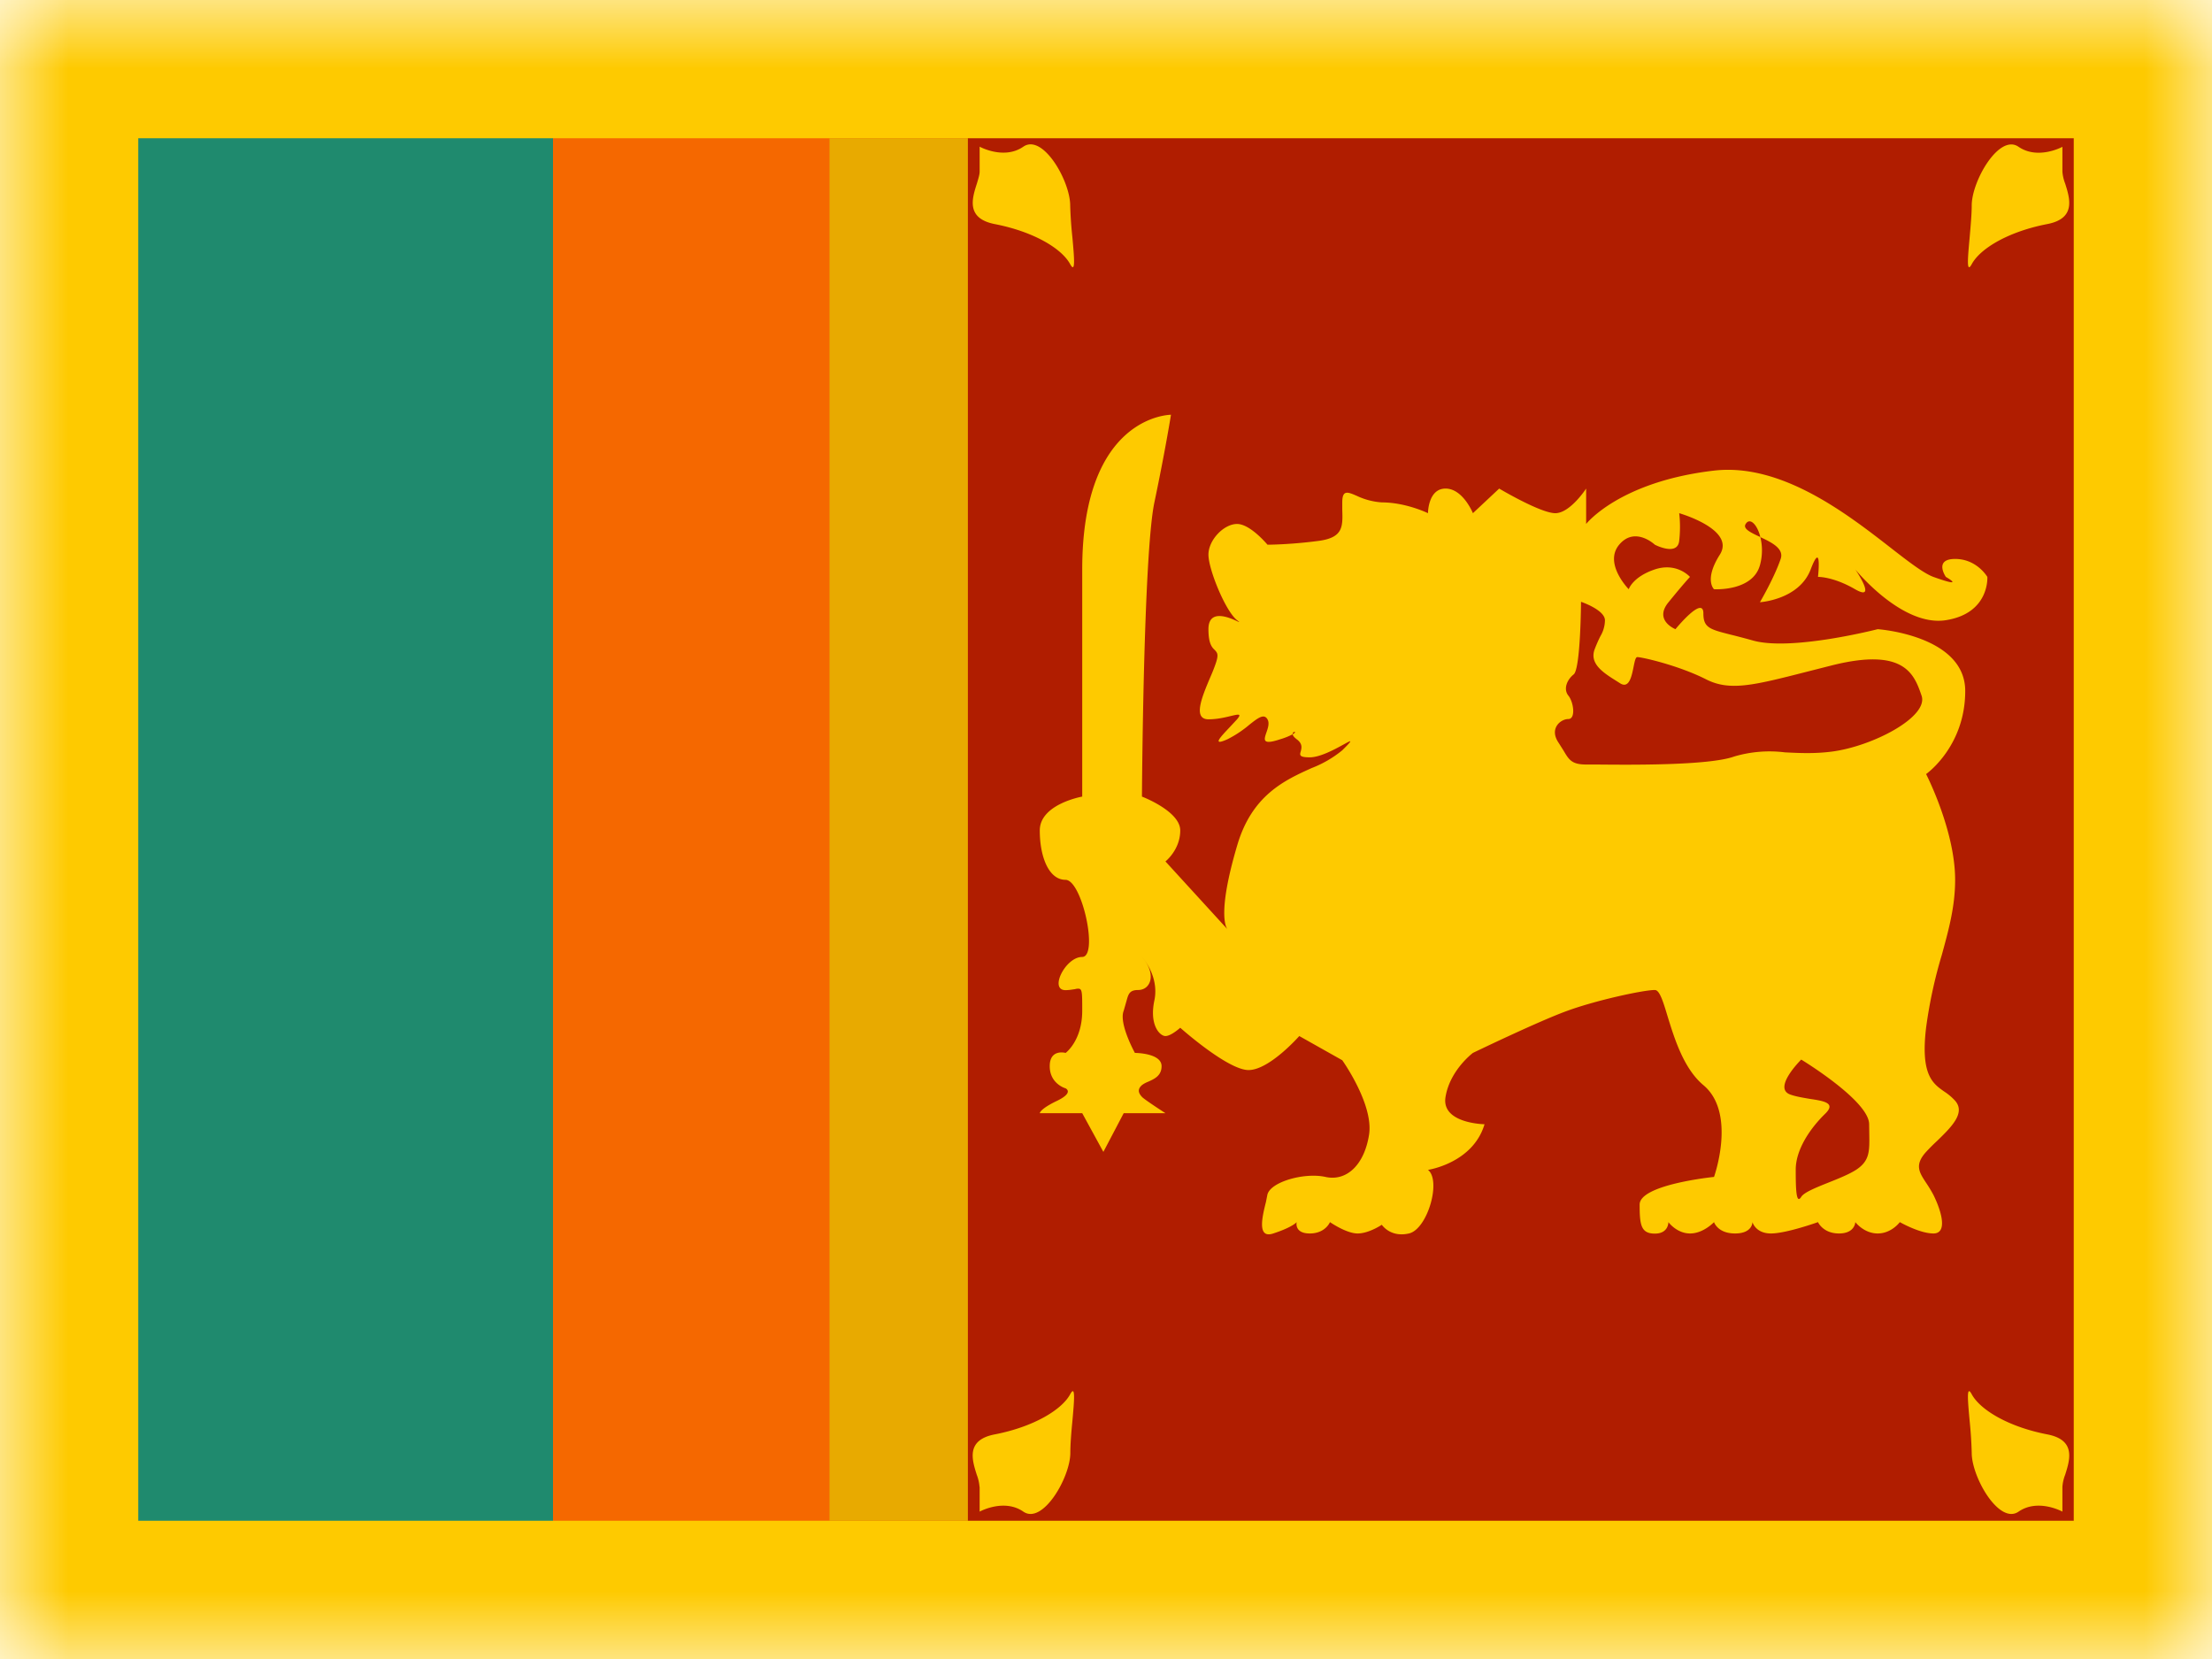
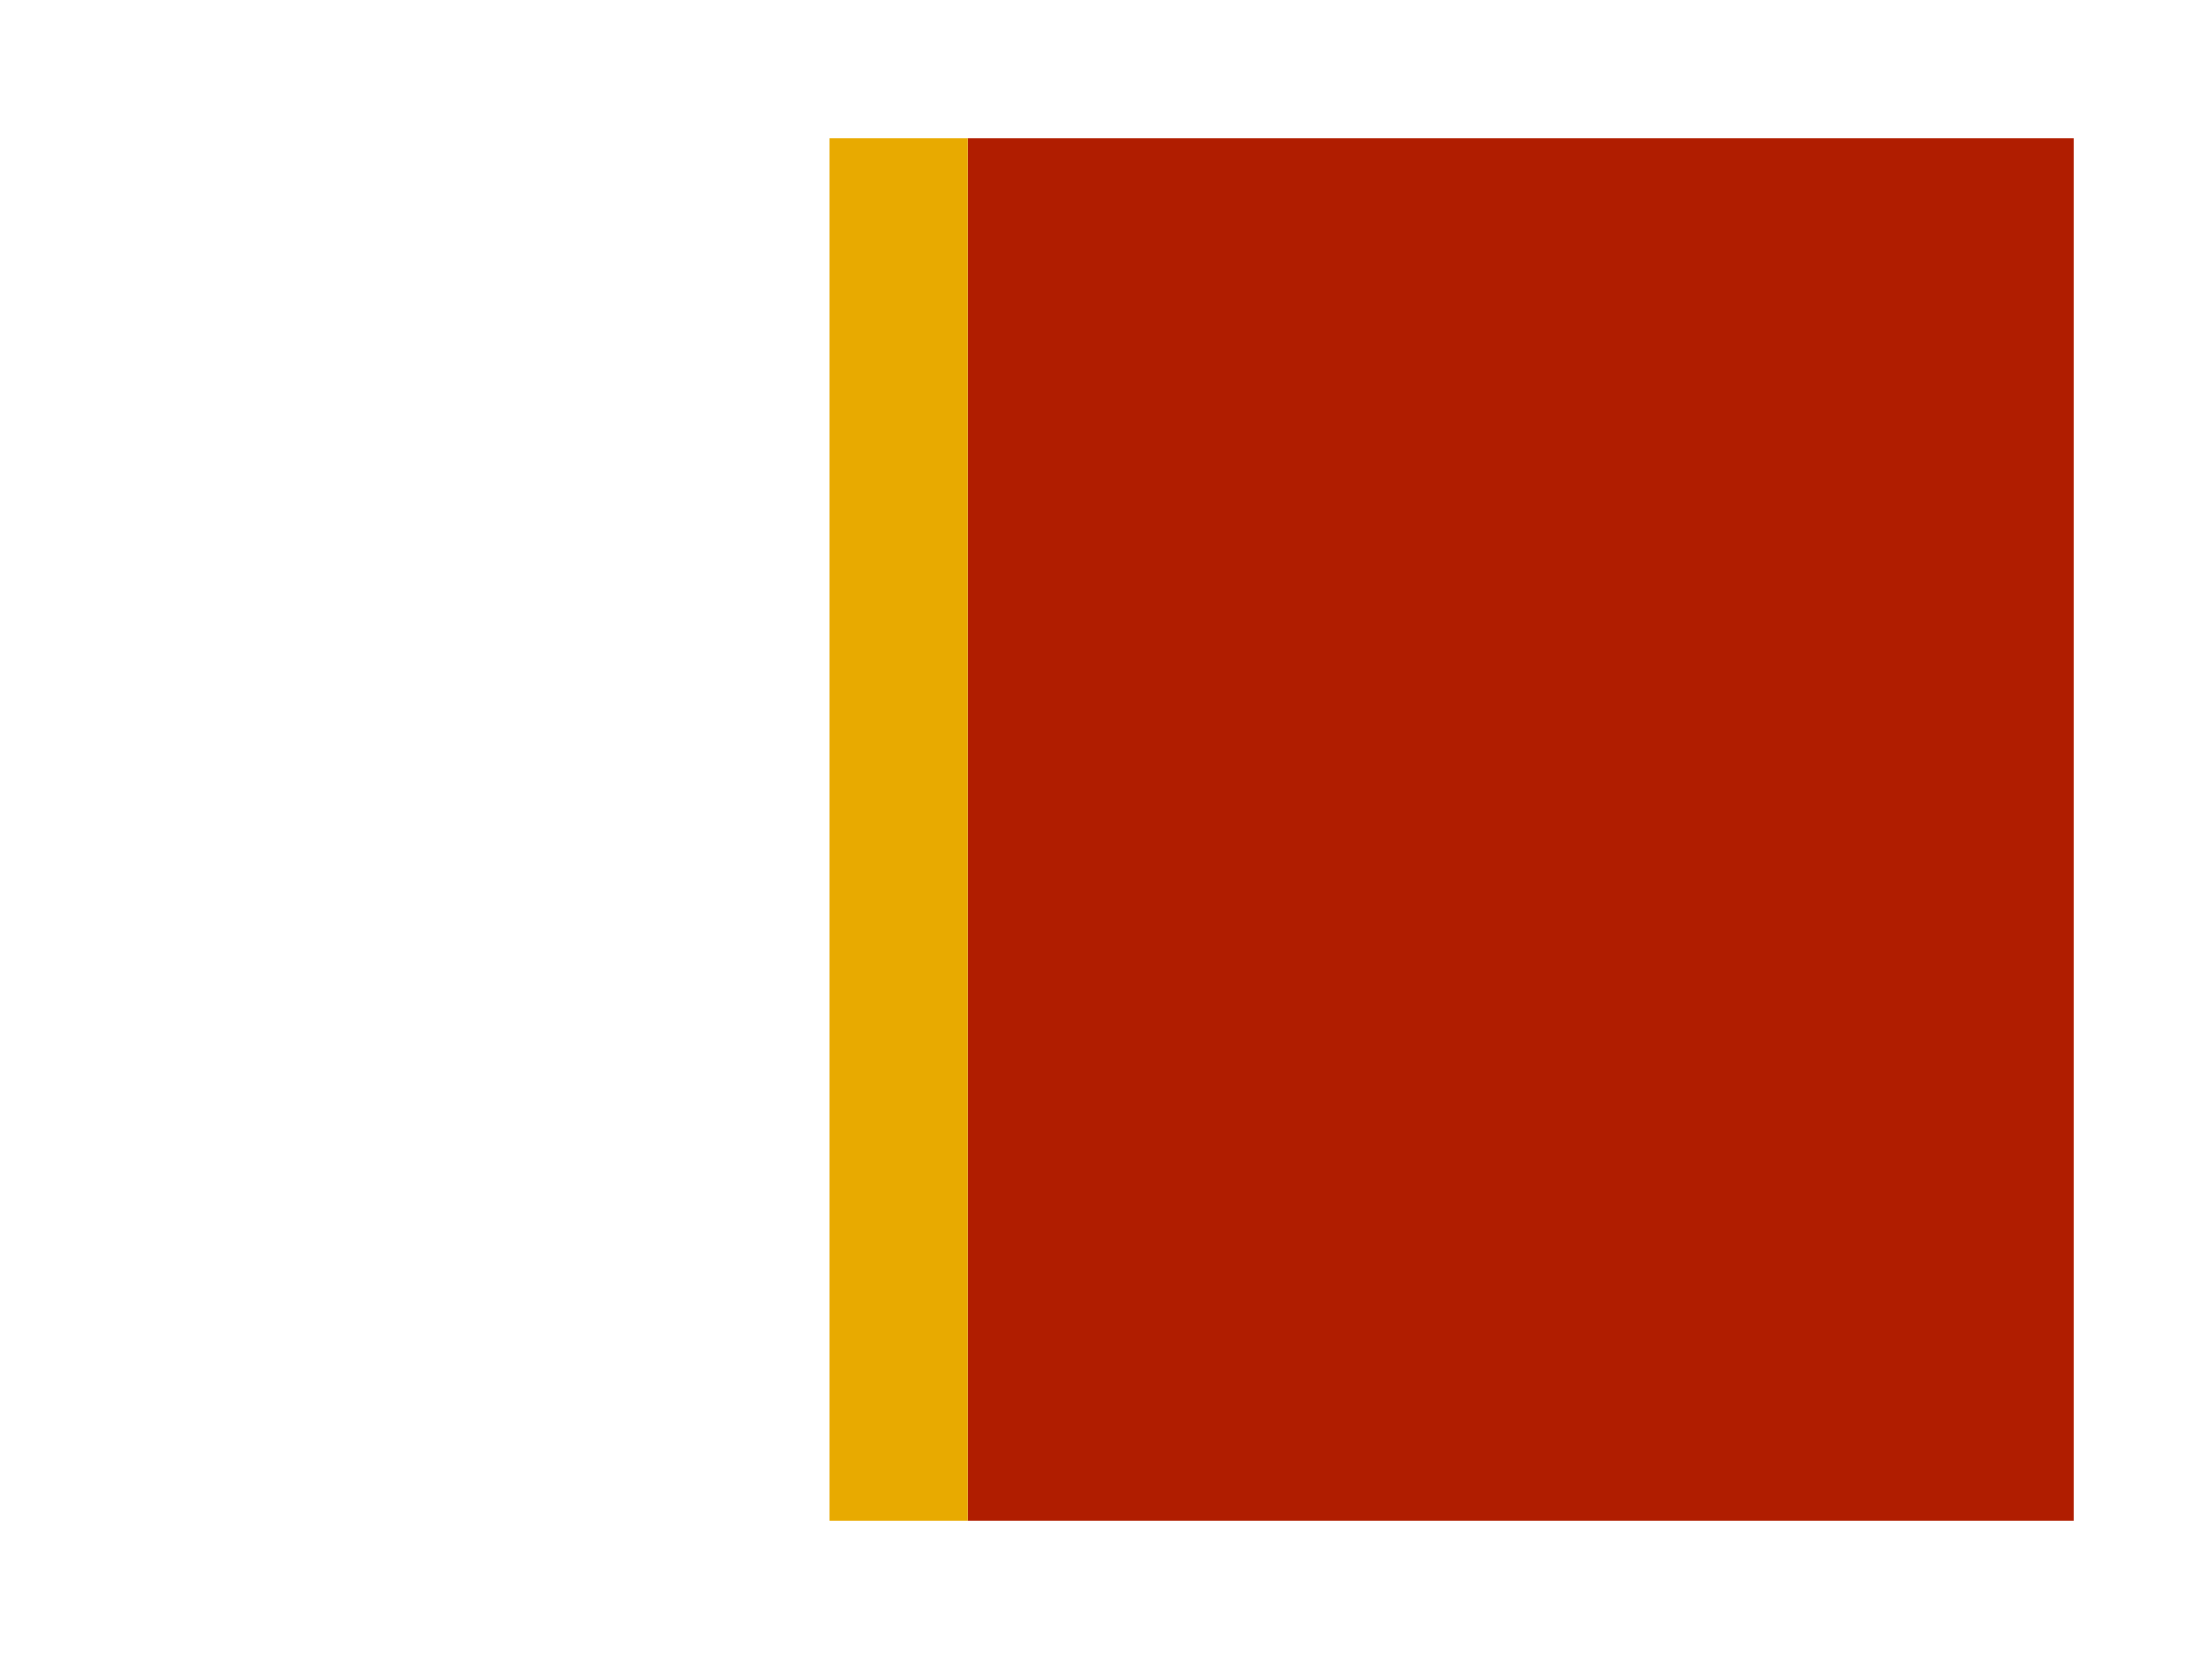
<svg xmlns="http://www.w3.org/2000/svg" width="16" height="12" fill="none">
  <mask id="a" width="16" height="12" x="0" y="0" maskUnits="userSpaceOnUse">
    <path fill="#fff" d="M0 0h16v12H0z" />
  </mask>
  <g mask="url(#a)">
-     <path fill="#FECA00" fill-rule="evenodd" d="M0 0h16v12H0z" clip-rule="evenodd" />
-     <path fill="#1F8A6E" d="M1 1h3v10H1z" />
-     <path fill="#F56800" d="M4 1h3v10H4z" />
    <path fill="#B01D00" d="M7 1h8v10H7z" />
-     <path fill="#FECA00" fill-rule="evenodd" d="M8.471 3s-.643-.002-.643 1.119v1.643s-.307.054-.307.245c0 .19.065.357.186.357.12 0 .241.558.12.558-.12 0-.24.24-.12.24.029 0 .05-.005.068-.007q.025-.007.037-.001c.016.01.016.046.016.157 0 .217-.12.305-.12.305s-.115-.032-.115.096.114.16.114.16.065.029-.06.09c-.126.06-.126.09-.126.09h.307l.153.28.147-.28h.302s-.152-.098-.17-.118-.04-.05 0-.085q.018-.014.046-.025c.044-.02.096-.043.096-.112 0-.096-.193-.096-.193-.096s-.118-.213-.081-.305l.02-.07c.014-.05.021-.08.085-.08.087 0 .138-.11.027-.24 0 0 .127.138.09.315-.038.178.039.258.08.258s.107-.06.107-.06.343.306.494.306.367-.246.367-.246l.311.175s.227.318.194.537c-.034.22-.163.341-.316.307-.152-.034-.4.036-.42.13l-.01.051c-.027.107-.066.268.053.228.141-.046.169-.082.169-.082s-.019.082.095.082c.113 0 .146-.082.146-.082s.118.082.2.082.175-.063.175-.063.061.094.196.063c.134-.03.236-.382.138-.46 0 0 .325-.048.409-.33 0 0-.315-.005-.282-.198.032-.194.198-.318.198-.318s.478-.231.684-.305c.205-.075.547-.15.632-.15.034 0 .059.08.092.19.049.159.116.378.259.498.242.202.077.664.077.664s-.538.054-.538.2.009.21.11.21c.1 0 .098-.083.098-.083s.06.082.157.082c.096 0 .173-.082.173-.082s.026.082.152.082c.127 0 .126-.082.126-.082s.022.082.134.082c.111 0 .34-.082.34-.082s.036.082.152.082.118-.082.118-.082.062.082.162.082.16-.082.16-.082.143.082.243.082.064-.149 0-.279a1 1 0 0 0-.052-.086c-.05-.076-.087-.13-.001-.225q.037-.04.08-.08c.103-.1.207-.202.13-.29a.4.4 0 0 0-.075-.064c-.087-.06-.176-.122-.135-.465a3.4 3.4 0 0 1 .114-.527c.05-.183.096-.35.096-.542 0-.357-.21-.765-.21-.765s.283-.198.283-.601-.633-.447-.633-.447-.629.162-.906.081q-.094-.026-.16-.042c-.149-.038-.195-.05-.195-.153 0-.134-.202.114-.202.114s-.159-.063-.05-.195c.107-.132.155-.183.155-.183s-.094-.108-.255-.054c-.16.054-.188.143-.188.143s-.183-.186-.069-.322.258 0 .258 0 .163.085.176-.027 0-.201 0-.201.41.117.294.3-.042.25-.042.25.282.018.333-.177a.4.4 0 0 0 .002-.2c.081.038.173.083.147.158-.047.138-.15.313-.15.313s.283-.017.367-.237c.084-.221.053.054.053.054s.108-.004.27.09c.162.093 0-.144 0-.144s.337.417.655.367.3-.313.3-.313-.075-.13-.233-.13c-.157 0-.067.13-.067.13s.153.087-.09 0c-.07-.026-.176-.107-.307-.209-.32-.249-.793-.616-1.28-.56-.686.08-.925.386-.925.386v-.256s-.116.178-.223.178-.406-.178-.406-.178l-.19.178s-.072-.178-.198-.178c-.127 0-.127.178-.127.178s-.159-.078-.334-.078a.5.5 0 0 1-.18-.047c-.067-.029-.106-.046-.106.047v.053c.004.125.006.203-.176.226-.206.027-.365.027-.365.027s-.124-.15-.22-.15-.207.116-.207.222c0 .107.124.41.207.474.022.017.018.016 0 .007-.05-.023-.207-.095-.207.058 0 .106.026.132.046.151.018.02.03.031.005.102q-.016.046-.04.1c-.058.138-.126.299-.01.299.061 0 .12-.014.161-.024.056-.013.081-.019.045.024l-.053.057c-.066.07-.134.14-.016.087a.8.8 0 0 0 .157-.104c.063-.05.107-.084.132-.04.016.027.003.065-.008.096-.018.053-.031.092.101.048a.5.5 0 0 0 .09-.036q-.002.012.028.036c.044.032.036.063.03.087-.008.027-.013.044.065.044.074 0 .179-.057.241-.091.06-.033.08-.045-.006.04a.8.8 0 0 1-.22.128c-.195.088-.433.195-.54.56-.146.493-.08.594-.071.606l-.448-.49s.107-.084.107-.224-.277-.245-.277-.245.01-1.747.09-2.128c.08-.382.12-.634.12-.634zm.893 2.294a.015.015 0 0 0-.014.017c.02-.011.02-.017.014-.017m3.369-1.41-.006-.002c-.066-.031-.122-.058-.1-.092.03-.049.083.002.106.094m.296 3.78s-.212.209-.077.254c.04.014.09.022.136.03.107.016.194.03.114.108-.116.113-.213.265-.213.404s.003.256.04.197c.02-.032.104-.066.194-.102.075-.03.153-.061.205-.095.096-.064.095-.133.093-.258l-.001-.07c0-.17-.49-.467-.49-.467zm-1.646-2.786c.05-.04.053-.525.053-.525s.173.058.173.134a.23.23 0 0 1-.033.115 1 1 0 0 0-.042.096c-.038.105.066.17.162.23l.022.014c.065.042.084-.048.098-.118.008-.039.014-.071.027-.071.035 0 .298.06.496.16.172.088.342.045.73-.054l.185-.047c.523-.13.592.066.645.219.054.154-.352.366-.645.405-.13.017-.24.011-.343.006a.9.9 0 0 0-.367.03c-.186.067-.77.06-.998.058h-.072c-.105 0-.125-.034-.164-.1l-.036-.057c-.071-.104.015-.172.07-.172s.039-.123 0-.17c-.037-.047-.01-.114.039-.153" clip-rule="evenodd" />
    <path fill="#E8AA00" d="M6 1h1v10H6z" />
-     <path fill="#FECA00" fill-rule="evenodd" d="M7.086 1.061v.18c0 .023-.01.053-.02.087-.035.108-.08.252.13.293.278.054.483.175.545.29.04.073.029-.05.016-.193a3 3 0 0 1-.016-.232c0-.177-.198-.522-.339-.425-.14.097-.316 0-.316 0m0 9.693v.18s.176-.097.316 0 .34-.248.34-.425c0-.063.007-.15.015-.231.013-.144.024-.267-.016-.193-.062.114-.267.236-.544.29-.212.04-.166.184-.132.292a.3.3 0 0 1 .02.087zm7.832 0v.18s-.176-.097-.317 0c-.14.097-.339-.248-.339-.425a3 3 0 0 0-.015-.231c-.013-.144-.025-.267.015-.193.062.114.267.236.545.29.211.04.165.184.131.292a.3.3 0 0 0-.02.087m0-9.512v-.18s-.176.096-.317 0c-.14-.098-.339.247-.339.424 0 .064-.008.151-.015.232-.013.144-.025.266.015.193.062-.115.267-.236.545-.29.211-.04.165-.185.131-.293a.3.3 0 0 1-.02-.086" clip-rule="evenodd" />
  </g>
</svg>